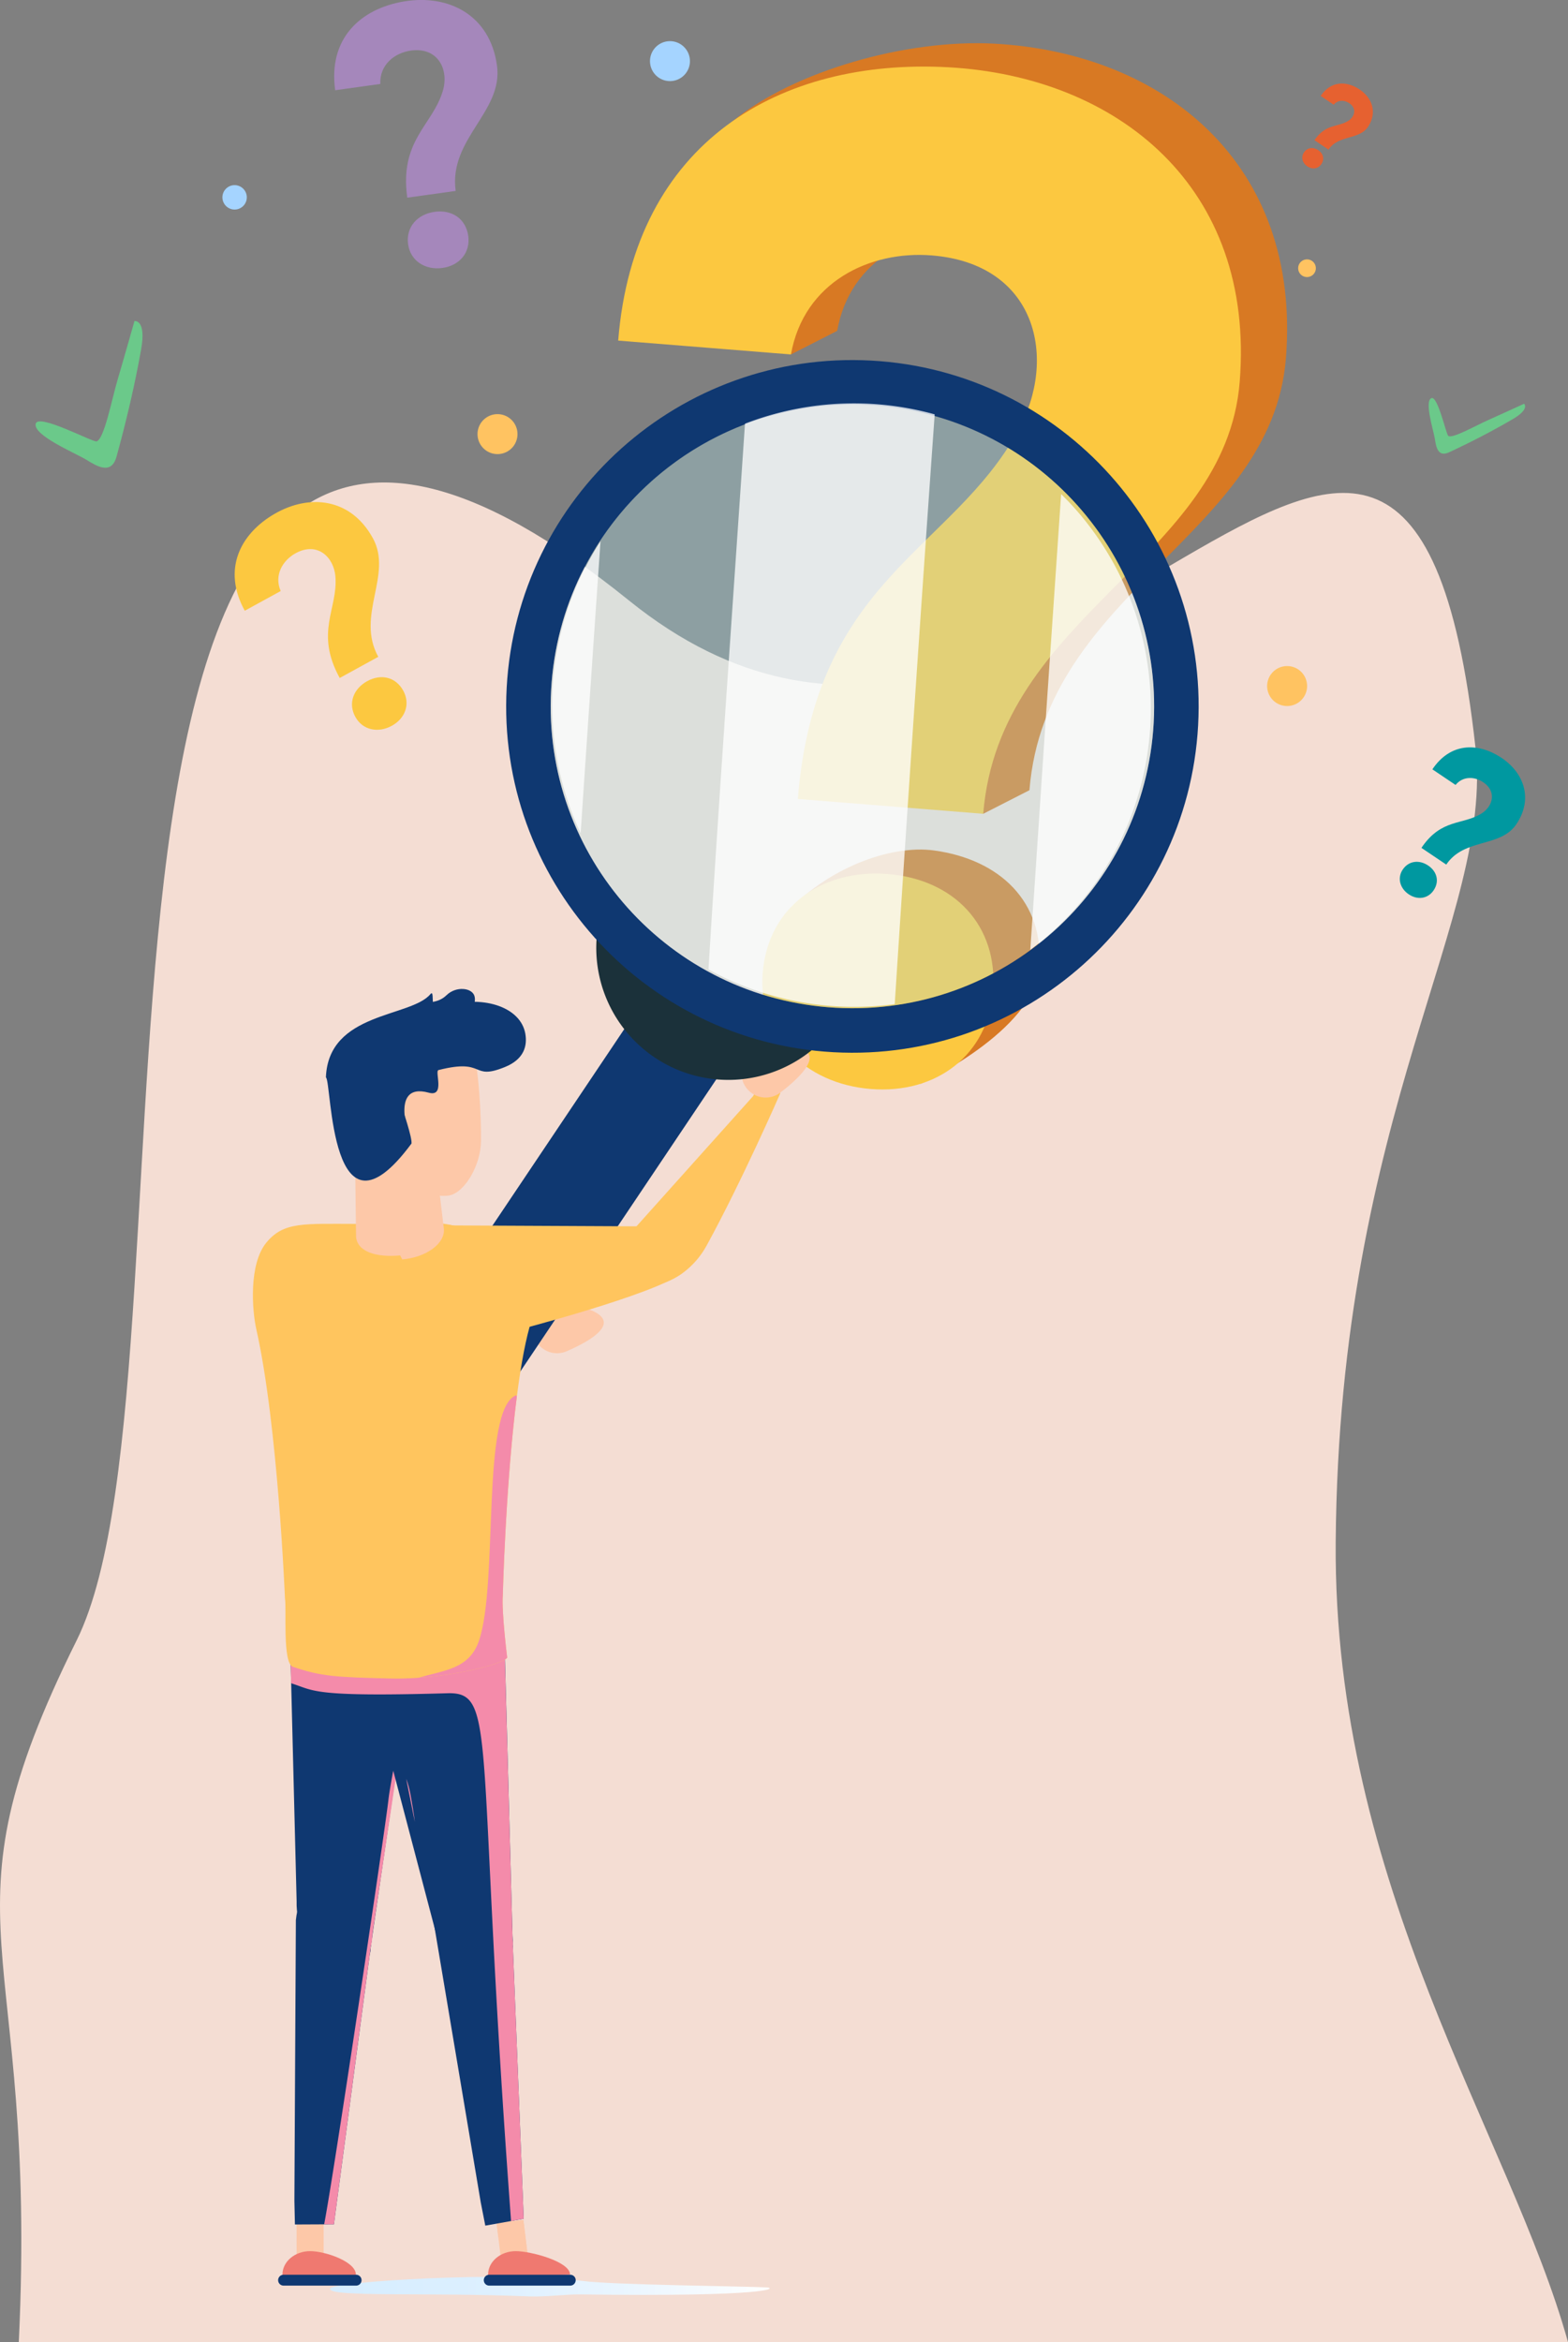
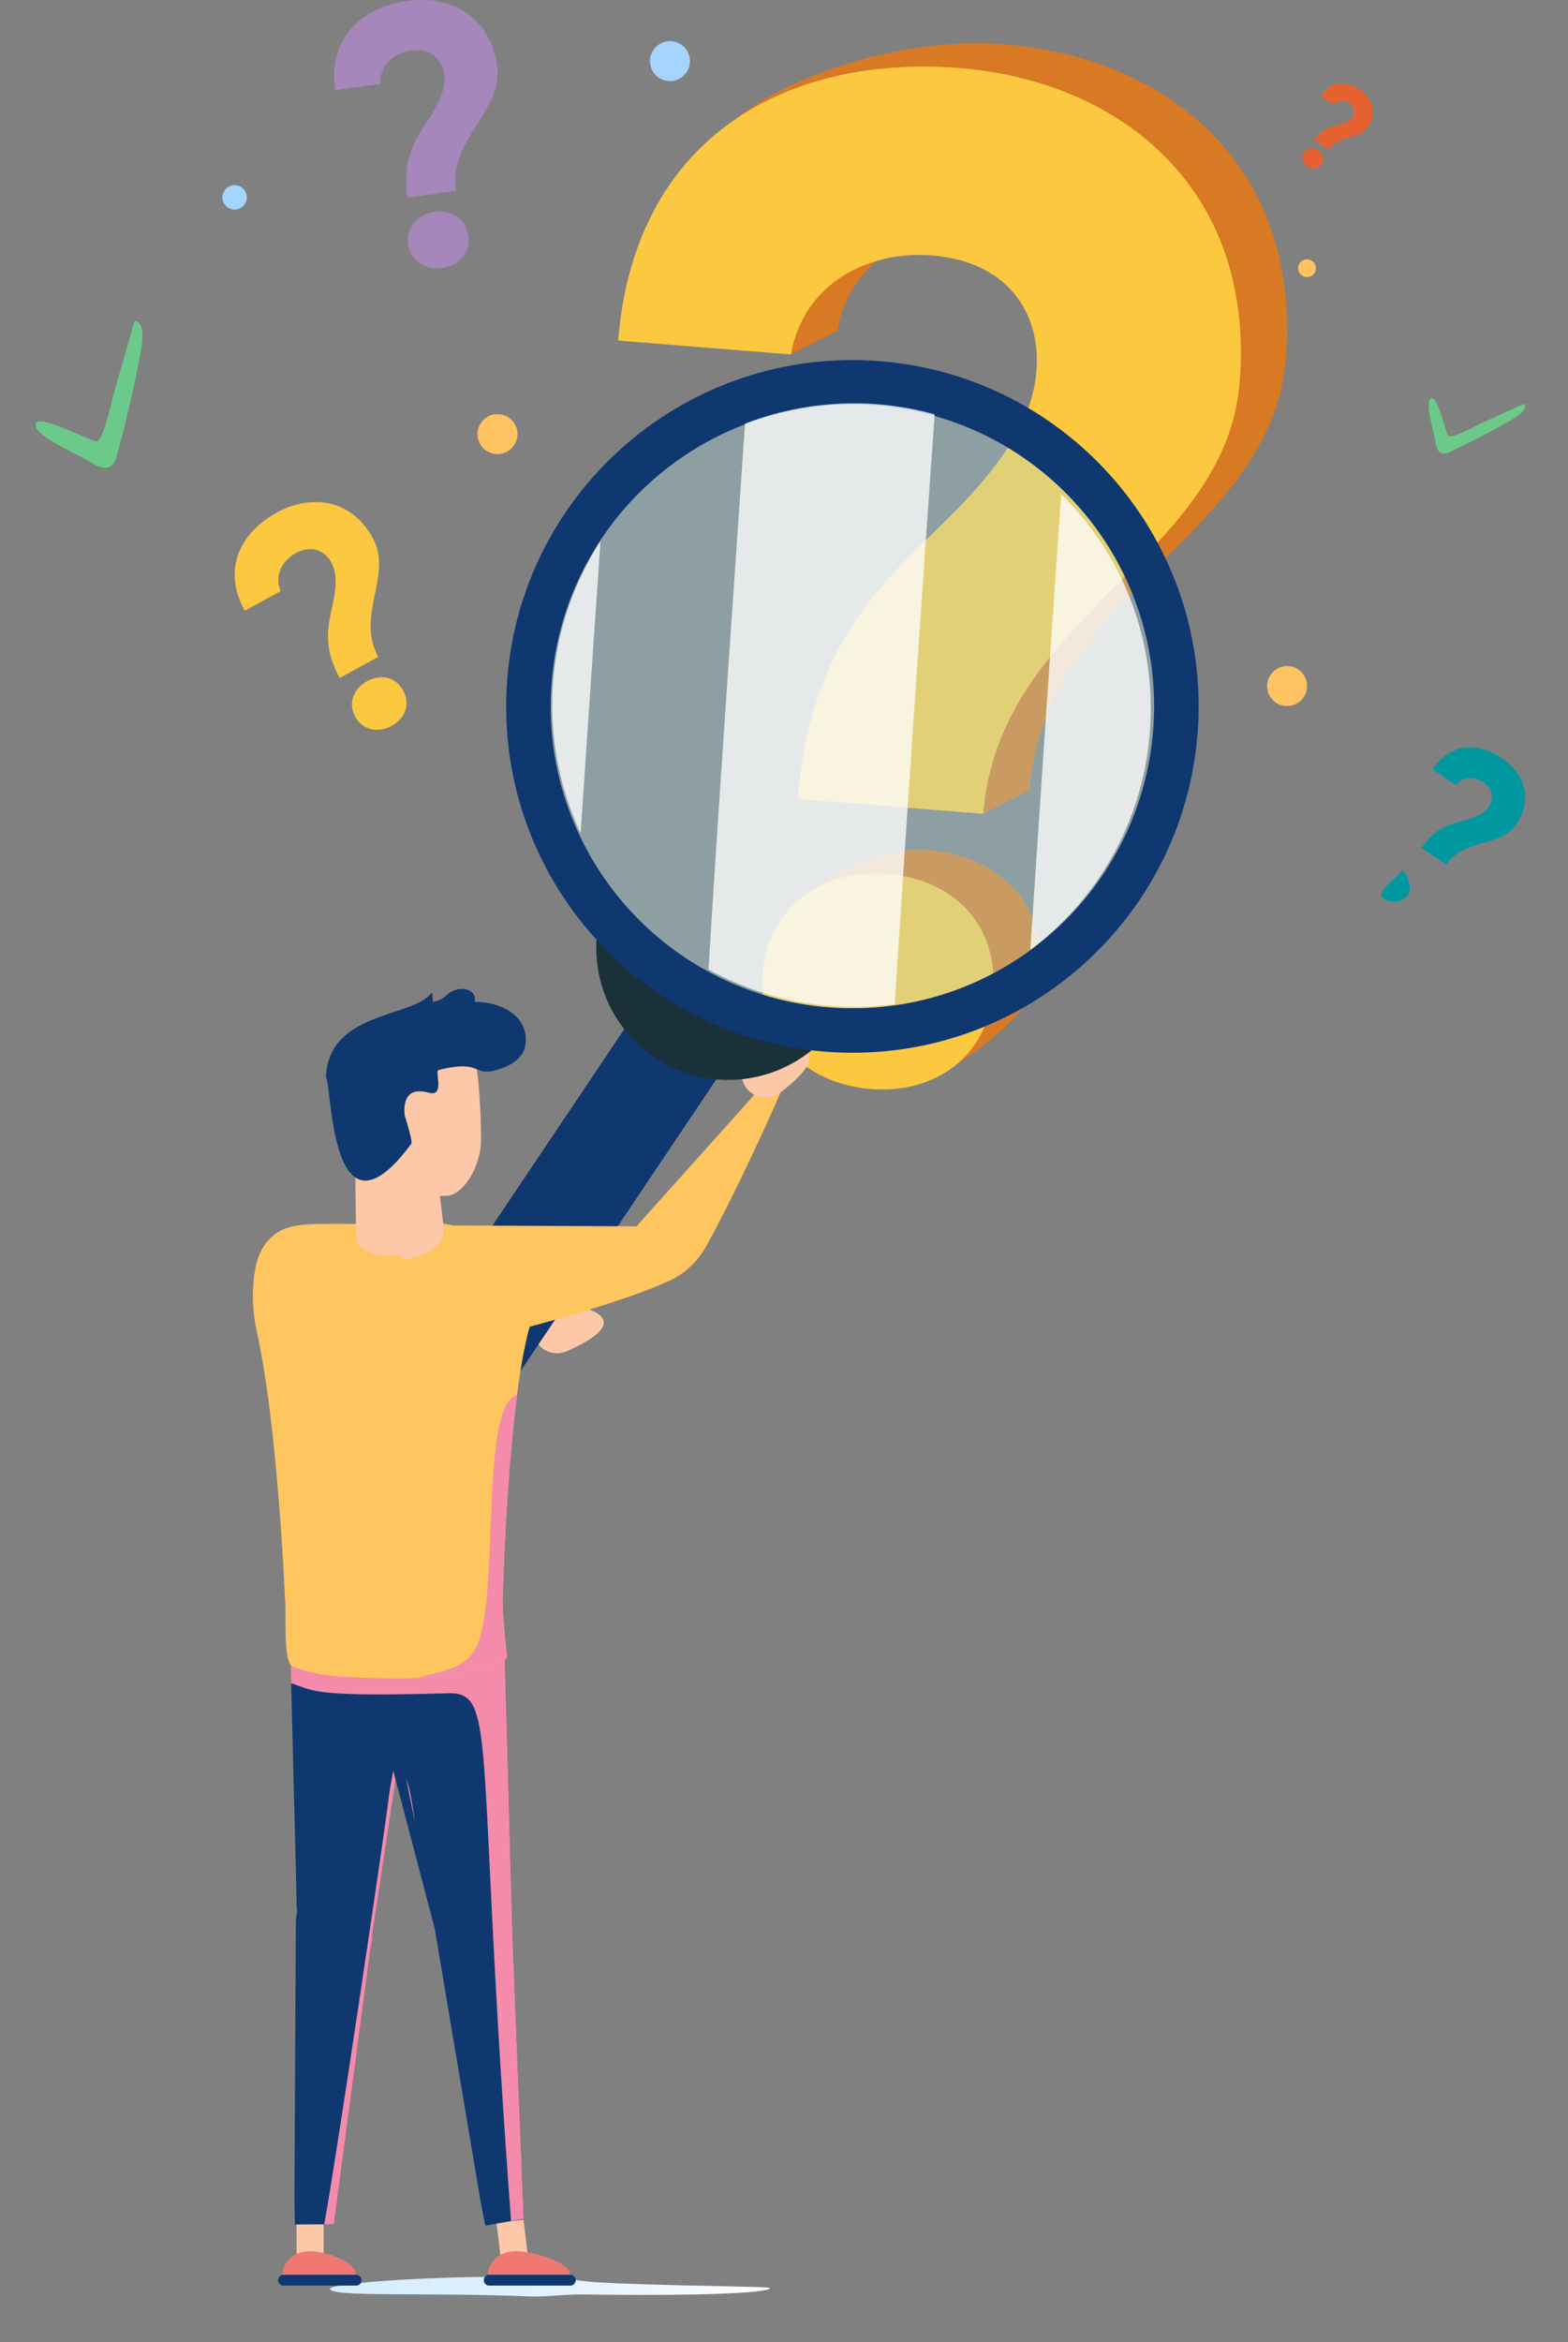
<svg xmlns="http://www.w3.org/2000/svg" viewBox="0 0 2074.59 3097.95">
  <rect x="0" y="0" width="2074.59" height="3097.95" fill="#808080" stroke="none" />
  <defs>
    <style>.f27f2a1d-b207-4472-aa67-e24cdc2a3c84{isolation:isolate;}.a7d22c1d-bb2f-452c-af57-1a913dce4d34{fill:#f4ddd3;}.ac88fb26-c92c-4fd7-9c03-41b4f51ae026,.b4d8c114-bdf5-449e-90c7-8dbfbde33447,.bb0e3f0b-fc24-45b4-b2ee-c96f18f75b2e{mix-blend-mode:multiply;}.b4d8c114-bdf5-449e-90c7-8dbfbde33447{fill:url(#e6f45c18-08f5-402e-9545-24ef48301040);}.ef140bad-2b94-4e9e-98c9-983dd0b59e36{fill:#d87923;}.b9f5f1c0-fab0-4a24-b1b9-579303f336e4{fill:#fcc840;}.bf4506a4-3b92-4335-ad1b-8dc954e3f2f3{fill:#e66130;}.b7db423e-de8b-4d0f-bfdc-4f582714ff52{fill:#0098a0;}.a2fb8007-0ec6-4c17-af70-1ce1febd8a03{fill:#a587bb;}.a14a7e56-c773-42c3-a640-9ca78116484e{fill:#6bc98a;}.b251fc5c-486b-419d-844b-7d47d05f733a{fill:#ffc361;}.f7288b0c-2b50-4a63-85d3-a90fd31fad17{fill:#a5d4ff;}.b5095ef2-585e-451f-8cf1-903ea300441c{fill:#ffc55e;}.ac88fb26-c92c-4fd7-9c03-41b4f51ae026,.bb01d8ec-fbef-4a2e-925a-723fae31a1d6{fill:#fdc8a8;}.a6237f35-78b2-4ae9-8682-ba5fc8189cbe{fill:#0f3871;}.ee92080d-c4b8-4349-bb2e-4492f371eeef{fill:#1b313a;}.bc70e64f-b14d-4b43-9e82-574629df5659{fill:#a9e1ea;opacity:0.32;}.b2ae921c-2d28-4bfb-a34c-79bb27c92772,.efe1e5c6-b974-45d4-9330-1b0affba3a9b{fill:#fff;}.efe1e5c6-b974-45d4-9330-1b0affba3a9b{opacity:0.77;}.bb0e3f0b-fc24-45b4-b2ee-c96f18f75b2e{fill:#f48baa;}.b5003e7b-cf2d-4b59-b9d9-356644d878a5{fill:#ef7970;}</style>
    <linearGradient id="e6f45c18-08f5-402e-9545-24ef48301040" x1="1522.48" y1="3079.03" x2="2109.83" y2="3079.03" gradientTransform="matrix(-0.99, 0, 0, 1, 2689.74, 0)" gradientUnits="userSpaceOnUse">
      <stop offset="0" stop-color="#fff" />
      <stop offset="0.35" stop-color="#e9f5ff" />
      <stop offset="0.7" stop-color="#dbefff" />
      <stop offset="1" stop-color="#d6edff" />
    </linearGradient>
  </defs>
  <g class="f27f2a1d-b207-4472-aa67-e24cdc2a3c84">
    <g id="ab1992d1-29a5-4c58-9c54-2299d7fab019" data-name="Layer 3">
-       <path class="a7d22c1d-bb2f-452c-af57-1a913dce4d34" d="M188.19,3152.34H2237.93c-76.11-273.5-310.86-602.79-307.36-1058.31,4.39-570.33,209.45-826.75,185-1050.15-94.6-863-561.21,256.16-1120.11-195.25C168.65,180.85,451,1849.31,264.65,2224.32,75.69,2604.57,214,2610.67,188.19,3152.34Z" transform="translate(-163.33 -54.39)" />
      <path class="b4d8c114-bdf5-449e-90c7-8dbfbde33447" d="M1177.74,3080c13.63.74,5.69,12.72-247.18,9.24-17.34-.24-46.74,3.47-66.32,2.65-134.85-5.64-264.29,1.27-264.29-10,0-9.88,235.57-23.63,333.42-10.55C973.13,3076.71,1145.31,3078.26,1177.74,3080Z" transform="translate(-163.33 -54.39)" />
      <path class="ef140bad-2b94-4e9e-98c9-983dd0b59e36" d="M1280.06,1080c23.36-291.77,203.88-327.8,291.43-487.27C1624,497.8,1596.65,372.19,1457.25,361,1375.52,354.45,1288,396.11,1271,492l-61.15,31.21-167.43-49.51c10-125.31,18.84-200.48,91.26-259.74,80.09-65.53,229-108.16,345.42-101.8C1702.52,124.43,1885.36,270,1864.7,528.3c-18.73,234.12-318.22,307.42-339.34,571.31l-61.14,31.2Zm-79.43,184.93c56.13-62.15,140.67-93.54,198.62-85.62,86.8,11.87,146.07,67.8,139.1,155.16-6.67,83.62-157,153.47-157,153.47Z" transform="translate(-163.33 -54.39)" />
      <path class="b9f5f1c0-fab0-4a24-b1b9-579303f336e4" d="M1218.91,1111.18c23.36-291.76,203.89-327.79,291.43-487.27,52.55-94.91,25.16-220.52-114.23-231.68-81.74-6.57-169.27,35.08-186.3,131L981.24,504.89c21.14-263.89,215-373.64,436.67-361.54,223.46,12.28,406.3,157.82,385.64,416.15-18.73,234.13-318.21,307.42-339.33,571.31Zm-46.47,230.06c7-87.33,78.33-137.74,165.66-130.75s146.07,67.81,139.1,155.16c-6.66,83.62-74.56,136.18-161.84,129.17S1165.73,1424.85,1172.44,1341.24Z" transform="translate(-163.33 -54.39)" />
      <path class="b9f5f1c0-fab0-4a24-b1b9-579303f336e4" d="M612.79,951.17c-33.25-60.66-2.27-91.21-5.67-134.07-2-25.57-23.65-46.83-52.64-30.94-17,9.32-28.88,28.9-19.79,50l-47.53,26.06c-30.08-54.86-6-101.72,39.33-128.09,45.73-26.58,100.74-21.56,130.18,32.15,26.69,48.68-23,102,7.13,156.9Zm20.69,51.48c-10-18.16-2.41-37.37,15.75-47.33s37.65-5.56,47.61,12.59c9.54,17.39,3,36.58-15.2,46.53S643,1020,633.48,1002.65Z" transform="translate(-163.33 -54.39)" />
      <path class="bf4506a4-3b92-4335-ad1b-8dc954e3f2f3" d="M1902.48,239.82c14.83-22,30.71-16.86,44.73-25.58,8.38-5.17,11.8-16.32,1.27-23.41-6.17-4.15-14.94-4.75-20.55,2.08l-17.28-11.62c13.41-19.94,33.64-20,50.63-9.17s25.12,30.56,12,50.07c-11.9,17.69-38.85,10.16-52.26,30.1ZM1888.57,256c4.44-6.6,12.32-7.41,18.92-3s8.54,11.86,4.1,18.46c-4.25,6.32-11.95,7.45-18.55,3S1884.32,262.27,1888.57,256Z" transform="translate(-163.33 -54.39)" />
-       <path class="b7db423e-de8b-4d0f-bfdc-4f582714ff52" d="M2044,1175.87c26.32-39.1,54.5-29.91,79.37-45.38,14.87-9.18,20.95-29,2.26-41.54-11-7.37-26.52-8.43-36.48,3.68L2058.48,1072c23.79-35.37,59.68-35.47,89.83-16.28,30.39,19.36,44.57,54.23,21.27,88.85-21.11,31.39-68.93,18-92.73,53.41Zm-24.68,28.63c7.88-11.7,21.87-13.15,33.58-5.27s15.15,21,7.27,32.75c-7.54,11.21-21.21,13.23-32.92,5.35S2011.74,1215.71,2019.29,1204.5Z" transform="translate(-163.33 -54.39)" />
+       <path class="b7db423e-de8b-4d0f-bfdc-4f582714ff52" d="M2044,1175.87c26.32-39.1,54.5-29.91,79.37-45.38,14.87-9.18,20.95-29,2.26-41.54-11-7.37-26.52-8.43-36.48,3.68L2058.48,1072c23.79-35.37,59.68-35.47,89.83-16.28,30.39,19.36,44.57,54.23,21.27,88.85-21.11,31.39-68.93,18-92.73,53.41Zm-24.68,28.63s15.15,21,7.27,32.75c-7.54,11.21-21.21,13.23-32.92,5.35S2011.74,1215.71,2019.29,1204.5Z" transform="translate(-163.33 -54.39)" />
      <path class="a2fb8007-0ec6-4c17-af70-1ce1febd8a03" d="M702.17,315.85c-10.55-76.18,33.73-95.67,47.15-141.55,8.08-27.33-6.05-58-42.45-53-21.35,3-41.43,18.59-40.36,44.15l-59.7,8.28c-9.54-68.9,34-108.07,91.54-117.53,58-9.52,113.2,17.46,122.54,84.91,8.47,61.14-64.22,96.92-54.67,165.83Zm1.13,61.66c-3.16-22.8,12.28-39.78,35.09-42.94s41.32,9.12,44.49,31.92c3,21.84-11.41,39.16-34.22,42.32S706.31,399.36,703.3,377.51Z" transform="translate(-163.33 -54.39)" />
      <path class="a14a7e56-c773-42c3-a640-9ca78116484e" d="M277.15,662.29c-13.86-8.43-70.5-32.23-66.57-47.48,3.6-14,75.48,24.75,80.51,23.39,10.1-2.73,20.23-55.88,27.8-81.44,7.66-25.83,22.34-77.73,22.34-77.73.47,0,15.77-2,8.87,37.18C342,562.32,330.56,611,317.53,658.3,310.59,683.49,290.83,670.61,277.15,662.29Z" transform="translate(-163.33 -54.39)" />
      <path class="a14a7e56-c773-42c3-a640-9ca78116484e" d="M2061.64,634.26c-1.69-10.45-13.87-48.69-4.63-53.19,8.47-4.14,19.7,48,22.51,49.91,5.63,3.86,36.33-13.64,52.24-20.71,16.07-7.14,48.08-21.85,48.08-21.85.18.26,7.66,7-14.71,20.17-26.35,15.5-55.35,30.45-84.4,44C2065.28,659.86,2063.3,644.59,2061.64,634.26Z" transform="translate(-163.33 -54.39)" />
      <path class="b251fc5c-486b-419d-844b-7d47d05f733a" d="M1892.55,958.8a26.43,26.43,0,1,1-29.28-23.23A26.43,26.43,0,0,1,1892.55,958.8Z" transform="translate(-163.33 -54.39)" />
      <path class="f7288b0c-2b50-4a63-85d3-a90fd31fad17" d="M1076,132.26A26.42,26.42,0,1,1,1046.71,109,26.43,26.43,0,0,1,1076,132.26Z" transform="translate(-163.33 -54.39)" />
      <path class="b251fc5c-486b-419d-844b-7d47d05f733a" d="M847.83,625.59a26.43,26.43,0,1,1-29.28-23.24A26.42,26.42,0,0,1,847.83,625.59Z" transform="translate(-163.33 -54.39)" />
      <circle class="b251fc5c-486b-419d-844b-7d47d05f733a" cx="1892.58" cy="409.29" r="11.73" transform="translate(-189.09 91.55) rotate(-4.39)" />
      <path class="f7288b0c-2b50-4a63-85d3-a90fd31fad17" d="M483.76,302.79a16.13,16.13,0,1,1-22.66,2.61A16.13,16.13,0,0,1,483.76,302.79Z" transform="translate(-163.33 -54.39)" />
      <path class="b5095ef2-585e-451f-8cf1-903ea300441c" d="M1195.49,1501s-50.4,115.4-97.11,200.68c-31.92,58.29-104.25,73.74-128.92,22.43,8.13-26.9,25.45-31.21,35.95-47.62l154.34-172.24c4.09-6.24,10.47-41.86,27.19-25.13C1198.08,1490.27,1195.49,1501,1195.49,1501Z" transform="translate(-163.33 -54.39)" />
      <path class="bb01d8ec-fbef-4a2e-925a-723fae31a1d6" d="M1196.5,1499c14-10.7,46.62-37.68,35.92-51.73s-60.62-9.87-74.67.83a32,32,0,1,0,38.75,50.9Z" transform="translate(-163.33 -54.39)" />
      <path class="b5095ef2-585e-451f-8cf1-903ea300441c" d="M892.54,1819.06s-111.79,58-201.75,94.87c-61.49,25.22-127.42-8.29-114.31-63.69,23.24-15.79,39.41-8.24,57.9-14.39l228.33-36.75c7.1-2.28,34.48-25.95,36.95-2.43C901.31,1812.33,892.54,1819.06,892.54,1819.06Z" transform="translate(-163.33 -54.39)" />
      <path class="bb01d8ec-fbef-4a2e-925a-723fae31a1d6" d="M914,1841.28c16.22-7,54.34-25.31,47.34-41.54s-56.44-24.2-72.66-17.2A32,32,0,1,0,914,1841.28Z" transform="translate(-163.33 -54.39)" />
      <path class="bb01d8ec-fbef-4a2e-925a-723fae31a1d6" d="M1126.92,1366.26l17.23,93.1a2.3,2.3,0,0,0,2.67,1.84l10.56-2a2.3,2.3,0,0,0,1.84-2.67L1142,1363.46a2.29,2.29,0,0,0-2.67-1.83l-10.56,2A2.3,2.3,0,0,0,1126.92,1366.26Z" transform="translate(-163.33 -54.39)" />
      <path class="a6237f35-78b2-4ae9-8682-ba5fc8189cbe" d="M693.18,1856.91,1041,1338.53c1.46,2.44,2.9,4.89,4.53,7.25,16.68,24.19,42.39,39,70.23,44.68a115.58,115.58,0,0,0,42.84,20.71L807.88,1933.88a30.12,30.12,0,0,1-41.67,8.2l-64.83-43.5A30.12,30.12,0,0,1,693.18,1856.91Z" transform="translate(-163.33 -54.39)" />
      <path class="ee92080d-c4b8-4349-bb2e-4492f371eeef" d="M965.11,1242.21c6.42,27.62,21.74,53.38,44,71,76.25,60.26,162.69,107,261.18,94.7a174.69,174.69,0,0,1-305.17-165.66Z" transform="translate(-163.33 -54.39)" />
      <path class="a6237f35-78b2-4ae9-8682-ba5fc8189cbe" d="M1266.14,1446.16c252.62,13.81,468.6-179.79,482.41-432.41s-179.8-468.61-432.42-482.41S847.53,711.13,833.72,963.75,1013.51,1432.35,1266.14,1446.16ZM892.52,967c12-220.14,200.25-388.85,420.4-376.82s388.86,200.25,376.82,420.39-200.24,388.86-420.39,376.83S880.49,1187.11,892.52,967Z" transform="translate(-163.33 -54.39)" />
      <circle class="bc70e64f-b14d-4b43-9e82-574629df5659" cx="1291.13" cy="988.75" r="399.21" transform="translate(-484.32 1148.18) rotate(-45)" />
      <path class="efe1e5c6-b974-45d4-9330-1b0affba3a9b" d="M931.57,1156.53a399.84,399.84,0,0,1,26.29-386.39Q944.51,963.33,931.57,1156.53Z" transform="translate(-163.33 -54.39)" />
      <path class="efe1e5c6-b974-45d4-9330-1b0affba3a9b" d="M1149,614.8a400.44,400.44,0,0,1,251-12.34q-27.66,389.94-52.87,780.05a400.38,400.38,0,0,1-246.43-45.78C1115.51,1096,1132.78,855.43,1149,614.8Z" transform="translate(-163.33 -54.39)" />
      <path class="efe1e5c6-b974-45d4-9330-1b0affba3a9b" d="M1567.29,707.9c6.75,6.67,13.37,13.53,19.72,20.78,145.29,165.83,128.64,418.05-37.2,563.34-7.57,6.64-15.39,12.82-23.31,18.78Q1546.47,1009.32,1567.29,707.9Z" transform="translate(-163.33 -54.39)" />
      <path class="b5095ef2-585e-451f-8cf1-903ea300441c" d="M1066.46,1738l-17.81-62.4c-11.47-1.05-32.42,1-43.24.86l-242.93-1.16C671.57,1653.93,624.34,1743,624.34,1743c13.25,72.83,172.61,93.9,221.06,71.32C845.4,1814.27,1028.9,1766.92,1066.46,1738Z" transform="translate(-163.33 -54.39)" />
      <path class="bb01d8ec-fbef-4a2e-925a-723fae31a1d6" d="M641.64,1981.18q-1.93-2.75-3.86-5.52h0l0,0c-.3-.44-.62-.88-.93-1.32h0q-4.5-6.39-9.12-12.68h.07c-.41-.56-.84-1.09-1.26-1.65l-.52-.75h0c-.88-1.17-1.77-2.33-2.66-3.5a1.3,1.3,0,0,1-.14-.26c-.48-.62-1-1.22-1.44-1.84-.21-.25-.41-.52-.61-.77-2.71-3.44-5.46-6.83-8.36-10.12-.26-.29-.48-.61-.74-.9-.6-.09-1.14-.17-1.82-.25-35.84-4.42-74.4-12-58.48-3.54,7.67,4.07-14.6,32.52-8.5,32.07,32.4-2.37,65.9,20.51,68.65,18.94a80.24,80.24,0,0,0,31.1-3.59Z" transform="translate(-163.33 -54.39)" />
      <polygon class="bb01d8ec-fbef-4a2e-925a-723fae31a1d6" points="699.21 2991.64 663.64 2995.18 656.98 2939.99 692.52 2936.46 699.21 2991.64" />
      <path class="ac88fb26-c92c-4fd7-9c03-41b4f51ae026" d="M820.32,2994.38l2.31,19.17a14,14,0,0,1,6.62-1.13c9.42.68,17.67,1.2,21.55,10.55,2.17,5.18-.2,12-1.46,17.09-.59,2.47-1.18,5-1.71,7.47l14.91-1.5-6.69-55.19Z" transform="translate(-163.33 -54.39)" />
      <path class="a6237f35-78b2-4ae9-8682-ba5fc8189cbe" d="M653.84,2629.61c-.91,31.83-20.05-.83-46.2-1.4l-11.86-.28c-26.13-.57-40.91-26.91-40-58.74l-8.15-325.78c.94-31.8,6.76-88.71,32.93-88.13l39.81,32.11c26.1.57,90,27.82,89.07,59.66Z" transform="translate(-163.33 -54.39)" />
      <polygon class="bb01d8ec-fbef-4a2e-925a-723fae31a1d6" points="428.21 2982.72 392.44 2982.38 392.41 2926.86 428.18 2927.19 428.21 2982.72" />
      <path class="ac88fb26-c92c-4fd7-9c03-41b4f51ae026" d="M555.75,2981.25l0,19.28a14,14,0,0,1,6.71-.39c9.29,1.67,17.4,3.12,20.19,12.83,1.51,5.35-1.66,11.87-3.53,16.78-.9,2.41-1.79,4.79-2.6,7.22l15,.13,0-55.52Z" transform="translate(-163.33 -54.39)" />
      <path class="a6237f35-78b2-4ae9-8682-ba5fc8189cbe" d="M612.75,2551,601,2549.14c-25.88-4.28-42.55,10.17-46.21,44.88l-1.95,371.52.7,31.19,51.59-.25,51-383.82C659.73,2578,638.66,2555.29,612.75,2551Z" transform="translate(-163.33 -54.39)" />
      <path class="bb0e3f0b-fc24-45b4-b2ee-c96f18f75b2e" d="M700.89,2319.45c-2.65,1.09-21.08,92.27-23.63,115.48-4.17,38-73.18,501.59-85.06,561.59l12.92,0,48.72-366.87a81.24,81.24,0,0,0,2.26-17l32.42-217.17Z" transform="translate(-163.33 -54.39)" />
      <path class="a6237f35-78b2-4ae9-8682-ba5fc8189cbe" d="M841.54,2619.37c4.54,31.51-19.91,2.61-45.77,6.5l-11.72,1.77c-25.85,3.92-35.31,30.72-39.86-.79L646.93,2257c-4.51-31.49,15.44-88.55,41.31-92.46L733,2189.38c25.82-3.9,93.43,12,98,43.57Z" transform="translate(-163.33 -54.39)" />
      <path class="a6237f35-78b2-4ae9-8682-ba5fc8189cbe" d="M787.62,2549l-11.91.15c-26.24.2-40.18,17.28-37.86,52.12l61.57,366.38,6,30.6,50.8-9.06-15.4-386.88C838.51,2567.46,813.87,2548.74,787.62,2549Z" transform="translate(-163.33 -54.39)" />
      <path class="bb0e3f0b-fc24-45b4-b2ee-c96f18f75b2e" d="M755.33,2294.06c67-1.92,36.48,58.63,84.19,698.09l16.73-3L841.9,2628.68a33.86,33.86,0,0,0-.36-9.31L830.92,2233c-4.53-31.54-72.14-47.47-98-43.57l-44.72-24.83c-13.23,2-18.64,17.93-20.19,37.23-17.38-8.71-36.2-14.14-47.69-14.39l-39.81-32.11c-26.17-.58-32,56.33-32.93,88.13l.93,37.41C579.63,2290.45,573.76,2299.27,755.33,2294.06Z" transform="translate(-163.33 -54.39)" />
      <path class="bb0e3f0b-fc24-45b4-b2ee-c96f18f75b2e" d="M712.19,2464.38c-.68-5.69-1.46-11.38-2.43-17.05-2.25-13.07-4-27.57-9-40.12Z" transform="translate(-163.33 -54.39)" />
      <polygon class="b2ae921c-2d28-4bfb-a34c-79bb27c92772" points="597.28 1633.35 606.7 1781.94 529.42 1907.66 461.01 1781.94 461.01 1628.99 597.28 1633.35" />
      <path class="b5095ef2-585e-451f-8cf1-903ea300441c" d="M828.59,2164.27S835.28,1898,867,1799.38l14-19.81s-54.39-101.26-131-105.86c-8,37-108.32,22.69-112.22-.47-72.36,0-99.08-3.37-122.22,25s-18.78,89.21-13.09,114.45c28.6,126.9,37.89,356,37.89,356,2.37,13.78-3.57,85.54,10.47,90.36,37.71,12.92,57.69,13.8,129.17,15.5s150.33-19.11,154.35-27.67C834.37,2246.82,826.82,2186.41,828.59,2164.27Z" transform="translate(-163.33 -54.39)" />
      <path class="bb0e3f0b-fc24-45b4-b2ee-c96f18f75b2e" d="M847.21,1901.13c-.35-.42-.72-.83-1.08-1.24-46.85,18.49-22.89,249-49.22,325.12-12.9,37.34-46.56,38.68-79.68,48.53,59.24-4.16,113.82-19.64,117.14-26.72,0,0-7.55-60.41-5.78-82.55C828.59,2164.27,832.29,2017.16,847.21,1901.13Z" transform="translate(-163.33 -54.39)" />
      <path class="bb01d8ec-fbef-4a2e-925a-723fae31a1d6" d="M680.09,2211.07c0,.55-.07.88-.07.88S680.06,2211.59,680.09,2211.07Z" transform="translate(-163.33 -54.39)" />
      <path class="b5003e7b-cf2d-4b59-b9d9-356644d878a5" d="M634.13,3063.87c0-.3.06-.57.06-.88,0-17.1-40.33-31-60.55-31s-36.6,13.88-36.6,31c0,.31,0,.58.05.88Z" transform="translate(-163.33 -54.39)" />
      <path class="a6237f35-78b2-4ae9-8682-ba5fc8189cbe" d="M641.68,3070.4a7.17,7.17,0,0,1-7.17,7.19h-96a7.18,7.18,0,0,1-7.18-7.19h0a7.17,7.17,0,0,1,7.18-7.18h96a7.17,7.17,0,0,1,7.17,7.18Z" transform="translate(-163.33 -54.39)" />
      <path class="b5003e7b-cf2d-4b59-b9d9-356644d878a5" d="M882.28,3063.87c0-.3,35.27-.57,35.27-.88,0-17.1-51.61-31-71.82-31s-36.61,13.88-36.61,31c0,.31,0,.58,0,.88Z" transform="translate(-163.33 -54.39)" />
      <path class="a6237f35-78b2-4ae9-8682-ba5fc8189cbe" d="M925,3070.4a7.18,7.18,0,0,1-7.19,7.19H810.62a7.18,7.18,0,0,1-7.18-7.19h0a7.17,7.17,0,0,1,7.18-7.18H917.85a7.18,7.18,0,0,1,7.19,7.18Z" transform="translate(-163.33 -54.39)" />
      <path class="bb01d8ec-fbef-4a2e-925a-723fae31a1d6" d="M634.42,1690.35c1.65,19.46,26.28,27.57,58.38,24.6l2.7,5.3c32.07-2.84,56.73-21,55.12-40.39L733.09,1533.2c-1.66-19.42-23.74-33.25-55.84-30.35h0c-32.06,2.9-46.3,20.14-44.68,39.67Z" transform="translate(-163.33 -54.39)" />
      <path class="bb01d8ec-fbef-4a2e-925a-723fae31a1d6" d="M799.75,1563.23c-.23,32.87-21.67,67.94-41.23,72.25-21.93,4.77-109.59-16.06-119.82-35.11-28.22-52.63-47.26-194.86,57.6-199.91,28-1.33,75.57-17.6,91,33.65C797.17,1466.71,800,1530,799.75,1563.23Z" transform="translate(-163.33 -54.39)" />
      <path class="a6237f35-78b2-4ae9-8682-ba5fc8189cbe" d="M732.82,1369.31c7.56-9-4.25,40,17.34,25,9.68-6.72,32.93-.44,45.4,22l-97.32,25.44c-6.11.08-12.24.17-18.36.46-14.41.64,29.75,109,27.9,124.72-108.76,147-105.23-82.62-113.26-87.5C597.94,1392.58,706.87,1400.43,732.82,1369.31Z" transform="translate(-163.33 -54.39)" />
      <path class="a6237f35-78b2-4ae9-8682-ba5fc8189cbe" d="M791,1371.62c3.42,10.87-6,25.55-21,32.81s-41.14-6.75-44.6-17.63,13.84-1.57,28.86-16.17C766.66,1358.57,787.53,1360.75,791,1371.62Z" transform="translate(-163.33 -54.39)" />
      <path class="a6237f35-78b2-4ae9-8682-ba5fc8189cbe" d="M858.37,1421.65c2.81,16-1.56,33.81-27,44.12-45.71,18.52-24.39-12.19-87.86,4-5.44,1.4,9.26,36-12.93,29.93-55.14-15.06-22.77,67.27-22.77,67.27-9.24.12-34.87-89.46-36.12-96.53-6-34.25,30.87-72.93,82.41-86.38S852.32,1387.41,858.37,1421.65Z" transform="translate(-163.33 -54.39)" />
    </g>
  </g>
</svg>